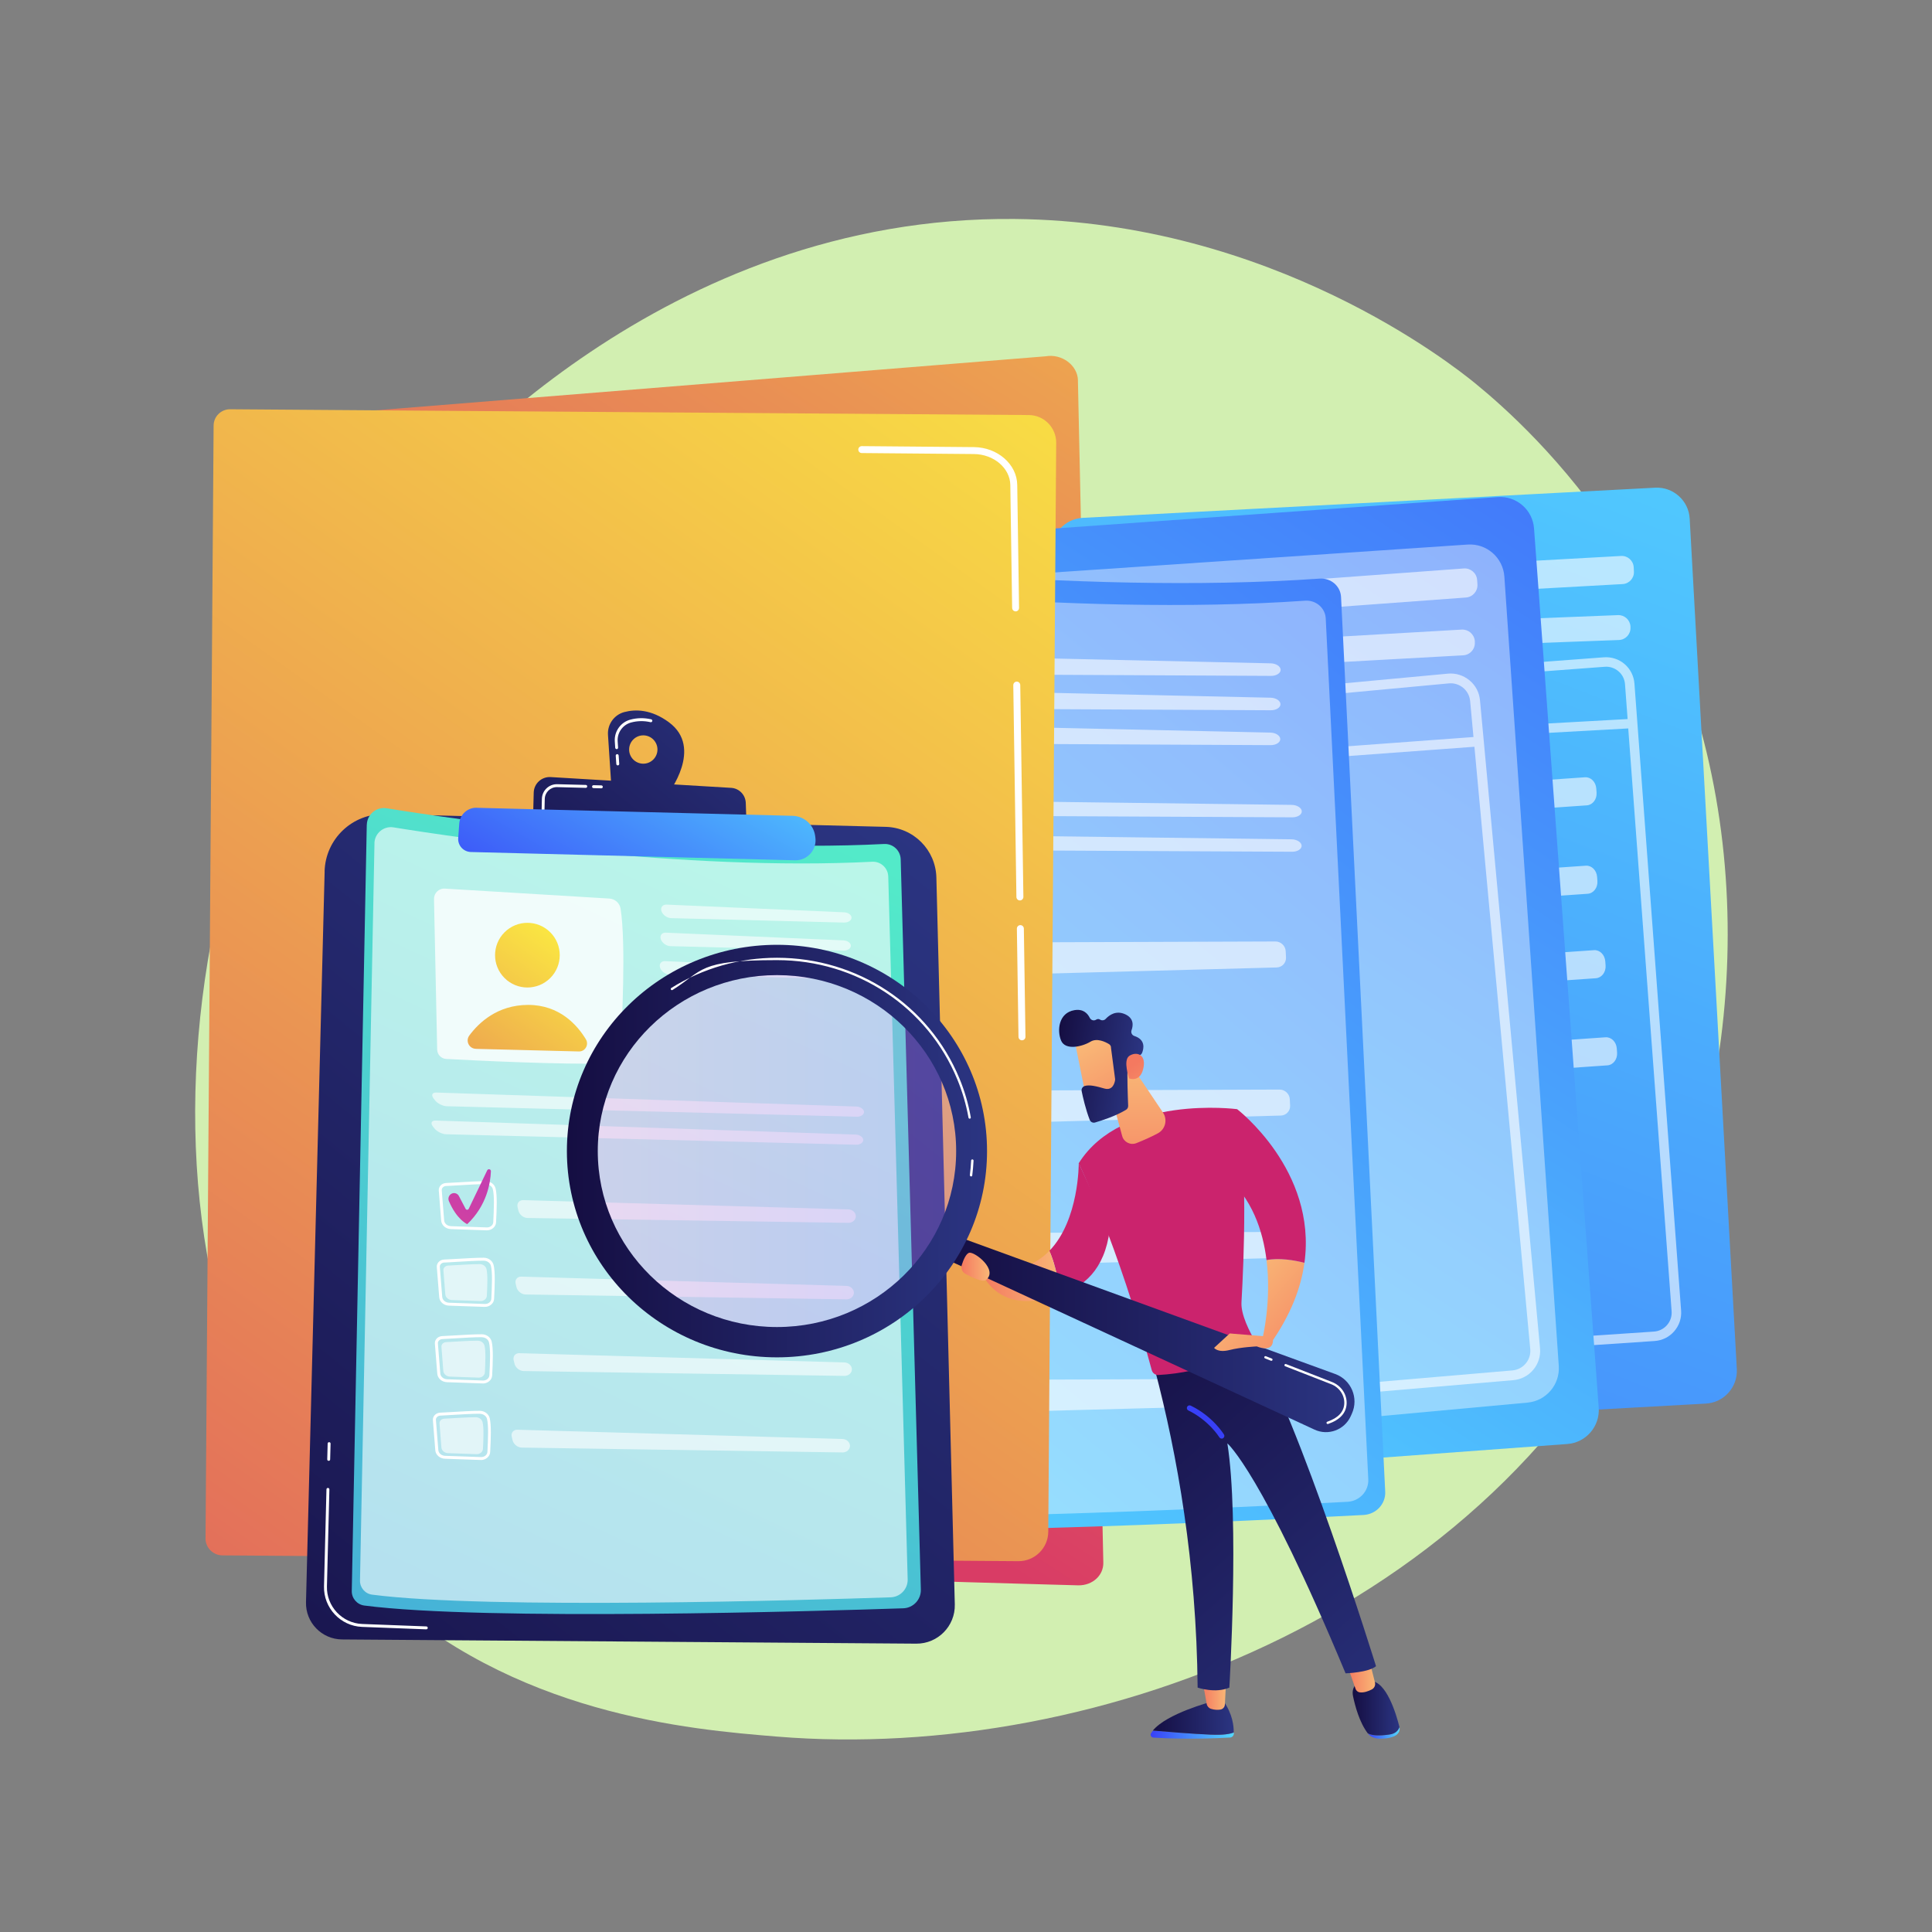
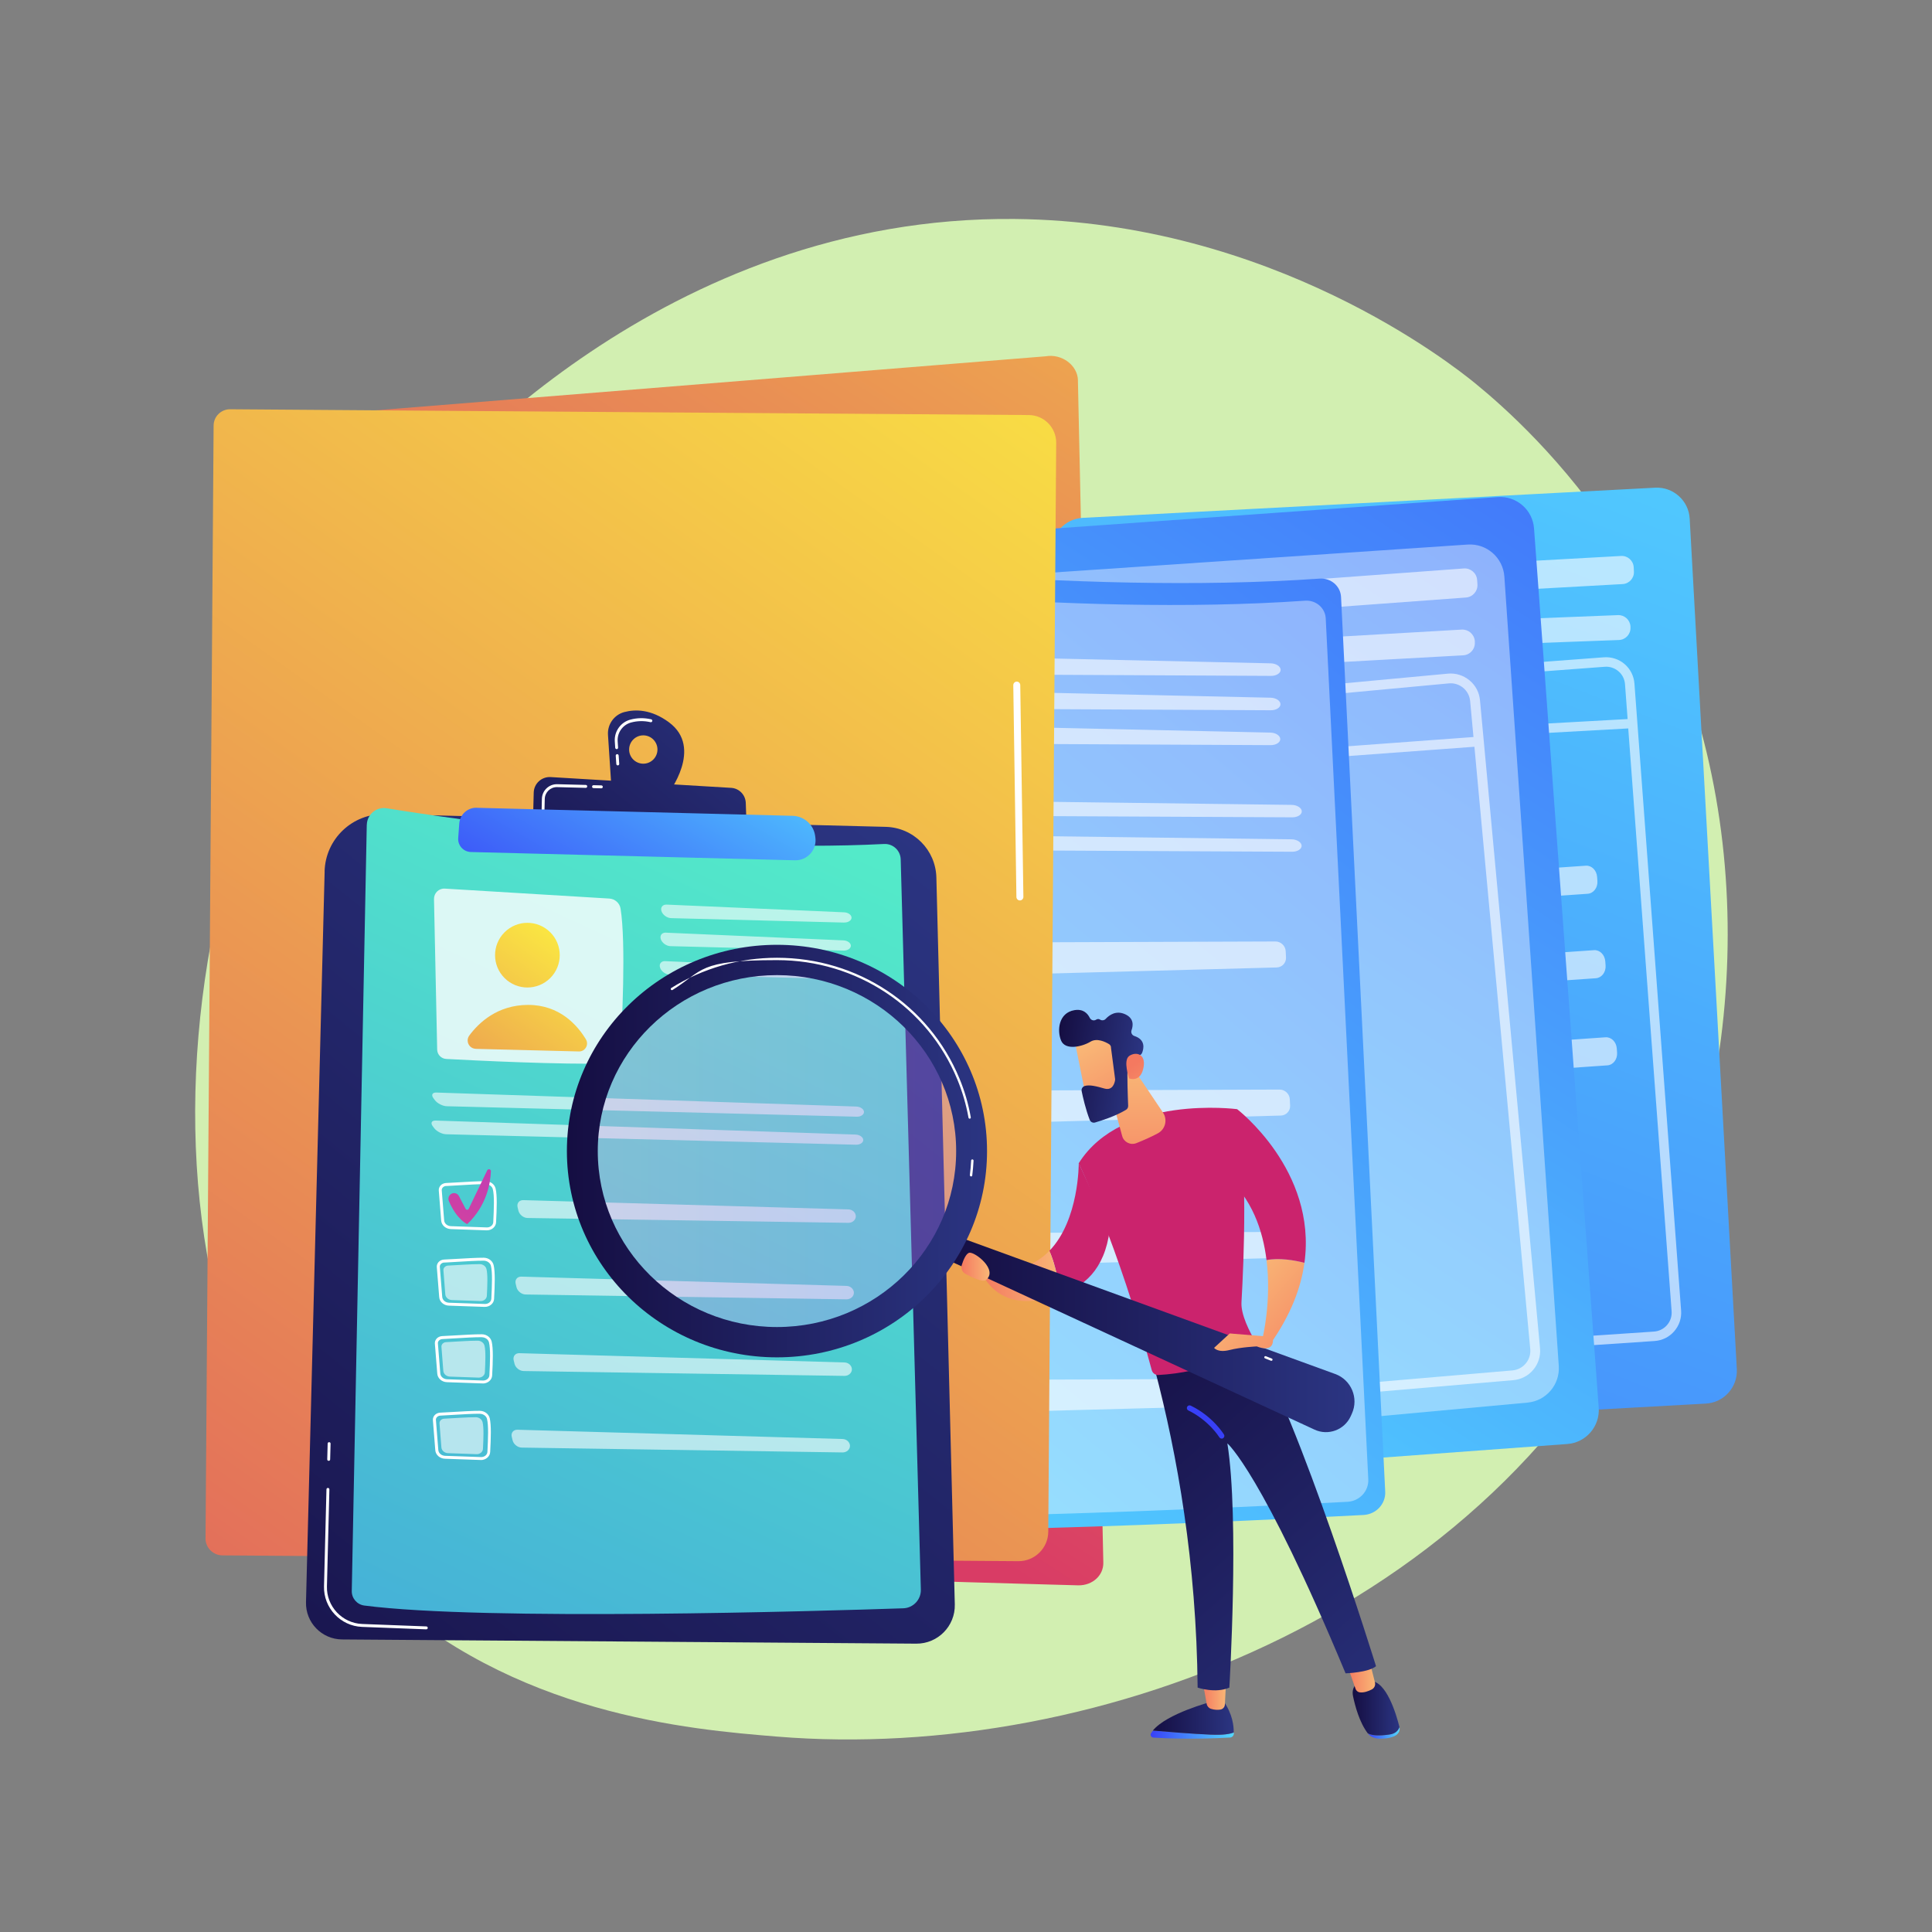
<svg xmlns="http://www.w3.org/2000/svg" xmlns:xlink="http://www.w3.org/1999/xlink" version="1.1" viewBox="0 0 3710 3710">
  <rect x="0" y="0" width="3710" height="3710" fill="#808080" stroke="none" />
  <defs>
    <style>
      .st0, .st1, .st2 {
        opacity: .6;
      }

      .st1, .st3, .st4, .st5, .st2, .st6 {
        fill: #fff;
      }

      .st1, .st6 {
        mix-blend-mode: soft-light;
      }

      .st7 {
        fill: url(#linear-gradient2);
      }

      .st8 {
        fill: url(#linear-gradient36);
      }

      .st9 {
        fill: #d2efb1;
      }

      .st10 {
        fill: url(#linear-gradient34);
      }

      .st11 {
        fill: url(#linear-gradient33);
      }

      .st12 {
        fill: url(#linear-gradient10);
      }

      .st13 {
        fill: url(#linear-gradient21);
      }

      .st14 {
        fill: url(#linear-gradient37);
      }

      .st15 {
        fill: url(#linear-gradient27);
      }

      .st16 {
        fill: url(#linear-gradient35);
      }

      .st17 {
        fill: url(#linear-gradient26);
      }

      .st18 {
        fill: url(#linear-gradient1);
      }

      .st19 {
        fill: url(#linear-gradient9);
      }

      .st20 {
        fill: url(#linear-gradient18);
      }

      .st21 {
        fill: url(#linear-gradient23);
      }

      .st22 {
        fill: url(#linear-gradient8);
      }

      .st23 {
        fill: url(#linear-gradient11);
      }

      .st24 {
        fill: url(#linear-gradient16);
      }

      .st25 {
        fill: url(#linear-gradient24);
      }

      .st4 {
        opacity: .8;
      }

      .st26 {
        fill: url(#linear-gradient30);
      }

      .st27 {
        fill: url(#linear-gradient22);
      }

      .st28 {
        isolation: isolate;
      }

      .st29 {
        fill: url(#linear-gradient29);
      }

      .st30 {
        fill: url(#linear-gradient19);
      }

      .st31 {
        fill: url(#linear-gradient12);
      }

      .st32 {
        fill: url(#linear-gradient28);
      }

      .st33 {
        fill: url(#linear-gradient7);
      }

      .st34 {
        fill: url(#linear-gradient20);
      }

      .st35 {
        fill: url(#linear-gradient4);
      }

      .st36 {
        fill: url(#linear-gradient32);
        opacity: .3;
      }

      .st37 {
        fill: url(#linear-gradient31);
      }

      .st5 {
        opacity: .4;
      }

      .st38 {
        fill: url(#linear-gradient14);
      }

      .st39 {
        fill: url(#linear-gradient5);
      }

      .st40 {
        fill: url(#linear-gradient3);
      }

      .st41 {
        fill: url(#linear-gradient38);
      }

      .st42 {
        fill: url(#linear-gradient25);
      }

      .st43 {
        fill: url(#linear-gradient15);
      }

      .st44 {
        fill: url(#linear-gradient17);
      }

      .st45 {
        fill: url(#linear-gradient6);
      }

      .st6 {
        opacity: .6;
      }

      .st46 {
        fill: url(#linear-gradient13);
      }

      .st47 {
        fill: url(#linear-gradient);
      }
    </style>
    <linearGradient id="linear-gradient" x1="2953.4" y1="-641.8" x2="985.5" y2="2398.2" gradientUnits="userSpaceOnUse">
      <stop offset="0" stop-color="#fdf53f" />
      <stop offset="1" stop-color="#d93c65" />
    </linearGradient>
    <linearGradient id="linear-gradient1" x1="3204.7" y1="302.3" x2="1411.7" y2="5207.9" gradientTransform="translate(51.5 1.4) rotate(1)" gradientUnits="userSpaceOnUse">
      <stop offset="0" stop-color="#53d8ff" />
      <stop offset="1" stop-color="#3840f7" />
    </linearGradient>
    <linearGradient id="linear-gradient2" x1="1736.5" y1="2887" x2="3748.4" y2="-211.7" gradientTransform="matrix(1,0,0,1,0,0)" xlink:href="#linear-gradient1" />
    <linearGradient id="linear-gradient3" x1="1262.2" y1="2837.8" x2="3663.4" y2="-69.9" gradientTransform="matrix(1,0,0,1,0,0)" xlink:href="#linear-gradient1" />
    <linearGradient id="linear-gradient4" x1="-1108.3" y1="6176.7" x2="-1789.4" y2="7339.1" gradientTransform="translate(2812.5 -4968) rotate(-1.6)" gradientUnits="userSpaceOnUse">
      <stop offset="0" stop-color="#a737d5" />
      <stop offset="1" stop-color="#ef497a" />
    </linearGradient>
    <linearGradient id="linear-gradient5" x1="-983.4" y1="6248.4" x2="-1664.4" y2="7410.8" xlink:href="#linear-gradient4" />
    <linearGradient id="linear-gradient6" x1="-890.4" y1="6521.1" x2="-1787.7" y2="7772.3" xlink:href="#linear-gradient4" />
    <linearGradient id="linear-gradient7" x1="-761.8" y1="6377.7" x2="-1442.8" y2="7540" xlink:href="#linear-gradient4" />
    <linearGradient id="linear-gradient8" x1="2359.2" y1="274.6" x2="-338.6" y2="4056.1" xlink:href="#linear-gradient" />
    <linearGradient id="linear-gradient9" x1="1556.8" y1="1435.3" x2="31.9" y2="3438.1" gradientTransform="translate(312.1 146) rotate(1.5)" gradientUnits="userSpaceOnUse">
      <stop offset="0" stop-color="#2b3582" />
      <stop offset="1" stop-color="#150e42" />
    </linearGradient>
    <linearGradient id="linear-gradient10" x1="2450.3" y1="1828.4" x2="1128.7" y2="3098.1" gradientTransform="translate(-1374.5 781) rotate(-21.2)" gradientUnits="userSpaceOnUse">
      <stop offset="0" stop-color="#53eac9" />
      <stop offset="1" stop-color="#45aed8" />
    </linearGradient>
    <linearGradient id="linear-gradient11" x1="817.8" y1="1558.9" x2="349" y2="2256.8" gradientTransform="translate(1711 145.1) rotate(46.5)" xlink:href="#linear-gradient" />
    <linearGradient id="linear-gradient12" x1="897.9" y1="1612.7" x2="429.1" y2="2310.6" gradientTransform="translate(312.1 146) rotate(1.5)" xlink:href="#linear-gradient" />
    <linearGradient id="linear-gradient13" x1="810.7" y1="1847.1" x2="460.4" y2="2444.9" gradientTransform="translate(312.1 146) rotate(1.5)" xlink:href="#linear-gradient4" />
    <linearGradient id="linear-gradient14" x1="1111.1" y1="1072.1" x2="668.7" y2="1654.2" xlink:href="#linear-gradient9" />
    <linearGradient id="linear-gradient15" x1="1159.7" y1="1109" x2="717.2" y2="1691.1" xlink:href="#linear-gradient9" />
    <linearGradient id="linear-gradient16" x1="1103.9" y1="1144.6" x2="798.4" y2="1705.6" gradientTransform="translate(312.1 146) rotate(1.5)" xlink:href="#linear-gradient1" />
    <linearGradient id="linear-gradient17" x1="-2399.3" y1="3331" x2="-2239.5" y2="3331" gradientTransform="translate(-30.1) rotate(-180) scale(1 -1)" xlink:href="#linear-gradient1" />
    <linearGradient id="linear-gradient18" x1="-2399.3" y1="3299.6" x2="-2244" y2="3299.6" gradientTransform="translate(-30.1) rotate(-180) scale(1 -1)" xlink:href="#linear-gradient9" />
    <linearGradient id="linear-gradient19" x1="-2384.5" y1="3255.9" x2="-2339.5" y2="3255.9" gradientTransform="translate(-30.1) rotate(-180) scale(1 -1)" gradientUnits="userSpaceOnUse">
      <stop offset="0" stop-color="#f9b776" />
      <stop offset="1" stop-color="#f47960" />
    </linearGradient>
    <linearGradient id="linear-gradient20" x1="-2717.9" y1="3327.5" x2="-2656.7" y2="3327.5" gradientTransform="translate(-30.1) rotate(-180) scale(1 -1)" xlink:href="#linear-gradient1" />
    <linearGradient id="linear-gradient21" x1="-2717.5" y1="3280.4" x2="-2627.6" y2="3280.4" gradientTransform="translate(-30.1) rotate(-180) scale(1 -1)" xlink:href="#linear-gradient9" />
    <linearGradient id="linear-gradient22" x1="-2670.8" y1="3218.4" x2="-2616.9" y2="3218.4" xlink:href="#linear-gradient19" />
    <linearGradient id="linear-gradient23" x1="-2795.4" y1="3375.7" x2="-2088.6" y2="2576" gradientTransform="translate(-30.1) rotate(-180) scale(1 -1)" xlink:href="#linear-gradient9" />
    <linearGradient id="linear-gradient24" x1="5104.9" y1="9275.9" x2="6079.5" y2="10183.5" gradientTransform="translate(-30.1) rotate(-180) scale(1 -1)" gradientUnits="userSpaceOnUse">
      <stop offset="0" stop-color="#cb236d" />
      <stop offset="1" stop-color="#4c246d" />
    </linearGradient>
    <linearGradient id="linear-gradient25" x1="-2489.4" y1="3019.1" x2="-2463.7" y2="2967.6" gradientTransform="translate(-30.1) rotate(-180) scale(1 -1)" xlink:href="#linear-gradient1" />
    <linearGradient id="linear-gradient26" x1="-2424.2" y1="2434.1" x2="-2615.8" y2="2603.7" xlink:href="#linear-gradient19" />
    <linearGradient id="linear-gradient27" x1="5077" y1="9305.9" x2="6051.6" y2="10213.4" xlink:href="#linear-gradient24" />
    <linearGradient id="linear-gradient28" x1="5210.7" y1="9162.2" x2="6185.3" y2="10069.8" xlink:href="#linear-gradient24" />
    <linearGradient id="linear-gradient29" x1="-2065.2" y1="2450.1" x2="-1914.3" y2="2450.1" xlink:href="#linear-gradient19" />
    <linearGradient id="linear-gradient30" x1="-2211.8" y1="2047" x2="-2213.5" y2="2328.7" xlink:href="#linear-gradient19" />
    <linearGradient id="linear-gradient31" x1="-2631.1" y1="2560.6" x2="-1841.2" y2="2560.6" gradientTransform="translate(-30.1) rotate(-180) scale(1 -1)" xlink:href="#linear-gradient9" />
    <linearGradient id="linear-gradient32" x1="-1884.6" y1="2210.4" x2="-1159.6" y2="2210.4" gradientTransform="translate(-30.1) rotate(-180) scale(1 -1)" gradientUnits="userSpaceOnUse">
      <stop offset="0" stop-color="#b37cff" />
      <stop offset="1" stop-color="#f895e7" />
    </linearGradient>
    <linearGradient id="linear-gradient33" x1="-1925.5" y1="2210.4" x2="-1118.7" y2="2210.4" gradientTransform="translate(-30.1) rotate(-180) scale(1 -1)" xlink:href="#linear-gradient9" />
    <linearGradient id="linear-gradient34" x1="-2458.5" y1="3163.3" x2="-2597.2" y2="3346.7" gradientTransform="translate(108.8 -1481.1) rotate(-171.8) scale(1 -1)" xlink:href="#linear-gradient19" />
    <linearGradient id="linear-gradient35" x1="-2564.4" y1="3207.5" x2="-2398.8" y2="3207.5" gradientTransform="translate(108.8 -1481.1) rotate(-171.8) scale(1 -1)" xlink:href="#linear-gradient9" />
    <linearGradient id="linear-gradient36" x1="-2661.6" y1="3308.6" x2="-2550.4" y2="3194.5" gradientTransform="translate(108.8 -1481.1) rotate(-171.8) scale(1 -1)" xlink:href="#linear-gradient19" />
    <linearGradient id="linear-gradient37" x1="-2348.6" y1="2519.5" x2="-2540.1" y2="2689.1" xlink:href="#linear-gradient19" />
    <linearGradient id="linear-gradient38" x1="-1930.4" y1="2432.4" x2="-1876.3" y2="2432.4" xlink:href="#linear-gradient19" />
  </defs>
  <g class="st28">
    <g id="Livello_1">
      <g>
        <path class="st9" d="M3194.3,2400.1c-298.1,689.1-1085.1,985.1-1701.7,934.7-168.4-13.8-507.1-41.5-771.6-288.9-507.9-475-429.7-1467.9,56.5-2052.5,62.6-75.3,496-579.7,1171.5-572.9,494.5,4.9,841.6,281.2,883.8,315.6,53.3,43.5,170.9,146.8,276.9,310.7,249,385.1,270.9,922.7,84.6,1353.3Z" />
        <path class="st47" d="M2070,730.5c-.6-29.1-30.9-51.7-62-46.3l-1479.1,119.3c-48.7,3.9-83.6,41.7-79.8,86.4,33.1,391.7,248.2,2093,248.2,2093,1.2,25.1,1373.6,61.4,1373.6,61.4,27.1.3,48.4-19.1,47.8-43.8l-48.8-2270Z" />
        <g>
          <path class="st18" d="M2119,2696.6c2.1,34.6,31.8,61,66.4,59.1l1090.3-60.4c34.8-1.9,61.4-31.7,59.5-66.4l-90.5-1632.9c-1.9-34.7-31.6-61.3-66.3-59.5l-1099.1,57.9c-35,1.8-61.7,31.8-59.6,66.8l99.3,1635.4Z" />
          <path class="st1" d="M2211,1117.6c-12.7.7-22.4,11.5-21.7,24.2l.4,8.1c.7,12.7,11.5,22.4,24.2,21.7l902-50c12.7-.7,22.4-11.5,21.7-24.2l-.4-8.1c-.7-12.7-11.5-22.4-24.2-21.7l-902,50Z" />
-           <path class="st1" d="M2251.7,1547.5c-11.1.8-19.4,11.7-18.6,24.3l.6,8.1c.9,12.7,10.6,22.3,21.7,21.5l791.9-54.9c11.1-.8,19.4-11.7,18.6-24.3l-.6-8.1c-.9-12.7-10.6-22.3-21.7-21.5l-791.9,54.9Z" />
          <path class="st1" d="M2253.3,1717.3c-11.1.8-19.4,11.7-18.6,24.3l.6,8.1c.9,12.7,10.6,22.3,21.7,21.5l791.9-54.9c11.1-.8,19.4-11.7,18.6-24.3l-.6-8.1c-.9-12.7-10.6-22.3-21.7-21.5l-791.9,54.9Z" />
          <path class="st1" d="M2269,1879.5c-11.1.8-19.4,11.7-18.6,24.3l.6,8.1c.9,12.7,10.6,22.3,21.7,21.5l791.9-54.9c11.1-.8,19.4-11.7,18.6-24.3l-.6-8.1c-.9-12.7-10.6-22.3-21.7-21.5l-791.9,54.9Z" />
          <path class="st1" d="M2291.1,2046.8c-11.1.8-19.4,11.7-18.6,24.3l.6,8.1c.9,12.7,10.6,22.3,21.7,21.5l791.9-54.9c11.1-.8,19.4-11.7,18.6-24.3l-.6-8.1c-.9-12.7-10.6-22.3-21.7-21.5l-791.9,54.9Z" />
          <path class="st1" d="M2295.6,1237.8h0c1.3,12,11.7,20.9,23.7,20.5l789.6-29.3c12.8-.5,22.8-11.4,22.1-24.2v-1.9c-.8-12.5-11.4-22.2-24-21.7l-789.5,31.2c-13.3.5-23.4,12.2-21.9,25.5Z" />
          <path class="st6" d="M2288.9,2635c.2,0,.4,0,.7,0l887.9-59.9c14.6-1,27.9-7.6,37.5-18.7,9.6-11.1,14.3-25.2,13.2-39.8l-89.6-1204c-1.1-14.5-7.8-27.8-18.8-37.3-11-9.5-25.3-14.1-39.7-13.1l-886,66.4c-29.9,2.2-52.5,28.4-50.3,58.4h0s87.7,1197.5,87.7,1197.5c2.2,29.6,27.8,52.1,57.4,50.5ZM2161.9,1385.7c-1.5-20,13.6-37.4,33.6-38.9l886-66.4c9.6-.8,19.1,2.4,26.5,8.7,7.4,6.3,11.8,15.2,12.5,24.9l5,66.8-958.4,53.1c-.5,0-1.1.1-1.6.2l-3.5-48.4ZM2249.6,2583.2l-82.9-1131.3c.4,0,.8,0,1.3,0l958.7-53.1,83.3,1119.2c.7,9.7-2.4,19.2-8.8,26.5-6.4,7.4-15.3,11.8-25,12.5l-887.9,59.9c-.1,0-.3,0-.4,0-19.7,1.1-36.8-13.9-38.3-33.7Z" />
        </g>
        <g>
          <path class="st7" d="M1812.8,2795.9c2.8,35.8,34,62.6,69.8,59.9l1127.1-82.9c35.9-2.6,62.9-33.9,60.3-69.9l-124.2-1688.2c-2.6-35.9-33.8-62.8-69.7-60.3l-1136.4,80.6c-36.2,2.6-63.3,34.1-60.4,70.2l133.5,1690.6Z" />
          <path class="st5" d="M1748.5,1185.5c-3.2-36.9,24.5-69.4,61.5-71.8l1008.3-68c36.4-2.5,68,25.1,70.5,61.5l104.5,1515.7c2.5,35.9-24.2,67.2-60,70.5l-977.9,89.9c-36.5,3.4-68.8-23.6-72-60.2l-134.8-1537.7Z" />
          <path class="st1" d="M1878.5,1160.2c-13.1,1-22.9,12.4-22,25.5l.6,8.3c1,13.1,12.4,22.9,25.5,22l932.5-68.6c13.1-1,22.9-12.4,22-25.5l-.6-8.3c-1-13.1-12.4-22.9-25.5-22l-932.5,68.6Z" />
          <path class="st1" d="M1968.2,1282.9h0c1.6,12.4,12.5,21.4,24.9,20.7l816.6-45.2c13.3-.7,23.4-12.2,22.4-25.5v-1.9c-1.1-13-12.3-22.7-25.2-22l-816.5,47.1c-13.8.8-24,13.1-22.2,26.8Z" />
          <path class="st6" d="M1987.5,2728.9c.2,0,.5,0,.7,0l917.7-78.6c15.1-1.3,28.8-8.4,38.5-20,9.7-11.6,14.3-26.3,12.9-41.4l-115.3-1244.3c-1.4-15-8.5-28.6-20.2-38.2-11.6-9.6-26.4-14.2-41.3-12.8l-915.6,85.3c-30.9,2.9-53.8,30.4-51,61.3h0s113.2,1237.6,113.2,1237.6c2.8,30.6,29.8,53.4,60.3,51.1ZM1832.6,1438.5c-1.9-20.6,13.4-39,34-40.9l915.6-85.3c9.9-1,19.8,2.1,27.5,8.5,7.7,6.4,12.5,15.5,13.4,25.5l6.4,69-990.8,72.9c-.6,0-1.1.1-1.6.3l-4.6-50ZM1945.8,2676.1l-107-1169.2c.4,0,.9,0,1.3,0l991.2-72.9,107.2,1156.6c.9,10.1-2.1,19.9-8.6,27.6-6.5,7.8-15.6,12.5-25.7,13.4l-917.7,78.6c-.2,0-.3,0-.5,0-20.4,1.5-38.4-13.7-40.3-34.1Z" />
        </g>
        <g>
          <path class="st40" d="M1329.8,1050.9c165.3,22.7,733.9,93,1204.4,60.2,21.5-1.5,40,14.4,41,35.3l84.8,1717.9c1.2,23.6-17.4,43.6-41.6,44.9-197.9,10.4-1012.8,50.5-1303.2,19.4-17.7-1.9-31-16.5-31-33.8l-1.5-1804c0-24.5,22.2-43.4,47.1-39.9Z" />
          <path class="st5" d="M1347.3,1095.6c159.1,21.8,706.2,89.5,1159,57.9,20.7-1.4,38.5,13.9,39.5,34l81.7,1653.2c1.1,22.7-16.8,42-40,43.2-190.4,10-974.7,48.6-1254.1,18.7-17-1.8-29.9-15.8-29.9-32.5l-1.5-1736.1c0-23.6,21.4-41.7,45.4-38.4Z" />
          <g class="st0">
            <path class="st3" d="M2440.8,1297.9c10.3,0,18.6-5.3,18.4-11.8-.2-6.5-8.7-12.1-19-12.3l-427.8-9.5c-10.3-.2-16.2,6.8-13,15.5,3.1,8.8,14.1,16,24.4,16l417,2.1Z" />
          </g>
          <g class="st0">
            <path class="st3" d="M2012.1,1330.3c-10.3-.2-16.2,6.8-13,15.5,3.1,8.8,14.1,16,24.4,16l417,2.1c10.3,0,18.6-5.3,18.4-11.8-.2-6.5-8.7-12.1-19-12.3l-427.8-9.5Z" />
          </g>
          <g class="st0">
            <path class="st3" d="M2011.7,1397.3c-10.3-.2-16.2,6.8-13,15.5,3.1,8.8,14.1,16,24.4,16l417,2.1c10.3,0,18.6-5.3,18.4-11.8-.2-6.5-8.7-12.1-19-12.3l-427.8-9.5Z" />
          </g>
          <g class="st0">
            <path class="st3" d="M2481.8,1569.5c10.3,0,18.4-5.3,18-11.8-.4-6.5-9.2-12-19.5-12.1l-1014.5-12.8c-10.3-.1-13.4,6.3-6.9,14.3l2.3,2.9c6.5,8,20.2,14.6,30.5,14.6l990.1,4.9Z" />
          </g>
          <g class="st0">
            <path class="st3" d="M1465.5,1598.9c-10.3-.1-13.4,6.3-6.9,14.3l2.3,2.9c6.5,8,20.2,14.6,30.5,14.6l990.1,4.9c10.3,0,18.4-5.3,18-11.8-.4-6.5-9.2-12-19.5-12.1l-1014.5-12.8Z" />
          </g>
          <path class="st3" d="M1636.7,1929c-.1,0-.2,0-.4,0l-136.3,2.4c-19.6.3-36.2-12.4-38.6-29.6l-15.1-111c-.9-6.6,1-13.2,5.4-18.6,4.9-6,12.5-9.9,20.8-10.7h0c11.5-1.1,27.3-2.8,44.7-4.7,37.8-4.2,80.7-8.9,106-9.8.2,0,.4,0,.6,0,18.1-.5,33.9,9.8,38.7,25.2,7.8,25.4,8.6,73.8,8.7,125.4,0,16.9-15.4,31-34.4,31.5ZM1473.6,1772.3c-5.3.5-10.1,2.9-13.2,6.6-2.5,3.1-3.6,6.8-3.1,10.4l15.1,111c1.6,11.8,13.4,20.5,27.3,20.2l136.3-2.4c0,0,.2,0,.3,0,13-.3,23.6-9.6,23.6-20.6,0-50.8-.8-98.3-8.2-122.3-3.3-10.6-15.4-18.3-28.1-17.5-24.8,1-69.4,5.9-105.2,9.8-17.5,1.9-33.3,3.7-44.8,4.7h0Z" />
          <path class="st2" d="M1488.6,1783.1c28.6-2.7,90.6-10.5,120.1-11.6,12.5-.5,23.7,6.6,26.9,17.1,6.3,20.4,6.7,61.2,6.7,99,0,11.3-10.4,20.6-23.4,20.8l-108.9,1.9c-13.4.2-24.8-8.4-26.3-19.9l-12.1-88.7c-1.2-9.2,6.4-17.5,17-18.5Z" />
          <g class="st0">
            <path class="st3" d="M1760.7,1810.3c-10.3,0-16.3,8.1-13.3,18l9,30c3,9.9,13.8,17.7,24.1,17.4l671.2-17.9c10.3-.3,18.3-8.9,17.8-19.2l-.6-12.1c-.5-10.3-9.4-18.7-19.7-18.6l-688.5,2.4Z" />
          </g>
          <path class="st35" d="M1494.9,1800.4h0c10-6,23.1-2.9,29.1,6.9l28.2,46.2c2.8,4.6,9.9,4.1,12-.8l62.6-146.3c3.1-7.3,14.2-5.2,14.3,2.8.6,44.2-9.1,128.6-79.7,200.8,0,0-40.4-14.1-74.5-82-4.9-9.8-1.5-21.7,8.1-27.5Z" />
          <path class="st3" d="M1644.7,2213.4c-.1,0-.3,0-.4,0l-136.3,2.4c-19.6.3-36.2-12.4-38.6-29.6l-15.1-111c-.9-6.6,1-13.2,5.4-18.6,4.9-6,12.5-9.9,20.8-10.7h0c11.5-1.1,27.3-2.8,44.7-4.7,37.8-4.2,80.7-8.9,106-9.8.2,0,.4,0,.6,0,18.1-.5,33.9,9.8,38.7,25.2,7.8,25.4,8.6,73.8,8.7,125.4,0,16.9-15.4,31-34.4,31.5ZM1481.6,2056.7c-5.3.5-10.1,2.9-13.2,6.6-2.5,3.1-3.6,6.8-3.1,10.4l15.1,111c1.6,11.8,13.4,20.4,27.3,20.2l136.3-2.4c0,0,.2,0,.3,0,13-.3,23.6-9.6,23.6-20.6,0-50.8-.8-98.3-8.2-122.3-3.3-10.6-15.4-18.1-28.1-17.5-24.8,1-69.4,5.9-105.2,9.8-17.5,1.9-33.3,3.7-44.8,4.7h0Z" />
          <path class="st2" d="M1496.6,2067.4c28.6-2.7,90.6-10.5,120.1-11.6,12.5-.5,23.7,6.6,26.9,17.1,6.3,20.4,6.7,61.2,6.7,99,0,11.3-10.4,20.6-23.4,20.8l-108.9,1.9c-13.4.2-24.8-8.4-26.3-19.9l-12.1-88.7c-1.2-9.2,6.4-17.5,17-18.5Z" />
          <g class="st0">
            <path class="st3" d="M1768.6,2094.7c-10.3,0-16.3,8.1-13.3,18l9,30c3,9.9,13.8,17.7,24.1,17.4l671.2-17.9c10.3-.3,18.3-8.9,17.8-19.2l-.6-12.1c-.5-10.3-9.4-18.7-19.7-18.6l-688.5,2.4Z" />
          </g>
          <path class="st39" d="M1502.9,2084.7h0c10-6,23.1-2.9,29.1,6.9l28.2,46.2c2.8,4.6,9.9,4.1,12-.8l62.6-146.3c3.1-7.3,14.2-5.2,14.3,2.8.6,44.2-9.1,128.6-79.7,200.8,0,0-40.4-14.1-74.5-82-4.9-9.8-1.5-21.7,8.1-27.5Z" />
          <path class="st3" d="M1639.6,2486.8c-.1,0-.2,0-.4,0l-136.3,2.3c-19.6.3-36.2-12.4-38.6-29.6l-15.1-111c-.9-6.6,1-13.2,5.4-18.6,4.9-6,12.5-9.9,20.8-10.7h0c11.5-1.1,27.2-2.8,44.6-4.7,36-4,80.8-8.9,106-9.8,17.9-.6,34.4,9.6,39.2,25.2,7.8,25.4,8.6,73.8,8.7,125.4,0,16.9-15.4,31-34.4,31.5ZM1476.5,2330c-5.3.5-10.1,2.9-13.2,6.7-2.5,3.1-3.6,6.8-3.1,10.4l15.1,111c1.6,11.8,13.4,20.5,27.3,20.2l136.3-2.3c12.8-.6,23.8-9.5,23.8-20.6,0-50.8-.8-98.3-8.2-122.3-3.3-10.6-15.3-18-28.1-17.5-24.9,1-69.4,5.9-105.2,9.8-17.4,1.9-33.3,3.7-44.8,4.7h0Z" />
          <path class="st2" d="M1491.5,2340.8c28.6-2.7,90.6-10.5,120.1-11.6,12.5-.5,23.7,6.6,26.9,17.1,6.3,20.4,6.7,61.2,6.7,99,0,11.3-10.4,20.6-23.4,20.8l-108.9,1.9c-13.4.2-24.8-8.4-26.3-19.9l-12.1-88.7c-1.2-9.2,6.4-17.5,17-18.5Z" />
          <g class="st0">
            <path class="st3" d="M1763.5,2368.1c-10.3,0-16.3,8.1-13.3,18l9,30c3,9.9,13.8,17.7,24.1,17.4l671.2-17.9c10.3-.3,18.3-8.9,17.8-19.2l-.6-12.1c-.5-10.3-9.4-18.7-19.7-18.6l-688.5,2.4Z" />
          </g>
          <path class="st45" d="M1497.8,2358.1h0c10-6,23.1-2.9,29.1,6.9l28.2,46.2c2.8,4.6,9.9,4.1,12-.8l62.6-146.3c3.1-7.3,14.2-5.2,14.3,2.8.6,44.2-9.1,128.6-79.7,200.8,0,0-40.4-14.1-74.5-82-4.9-9.8-1.5-21.7,8.1-27.5Z" />
          <path class="st3" d="M1632,2768.8c-.1,0-.2,0-.4,0l-136.3,2.4c-19.6.3-36.2-12.4-38.6-29.6l-15.1-111c-.9-6.6,1-13.2,5.4-18.6,4.9-6,12.5-9.9,20.8-10.7h0c11.5-1.1,27.3-2.8,44.7-4.7,37.8-4.2,80.7-8.9,106-9.8,18.5-.3,34.4,9.7,39.2,25.2,7.8,25.4,8.6,73.8,8.7,125.4,0,16.9-15.4,31-34.4,31.5ZM1468.9,2612.1c-5.3.5-10.1,2.9-13.2,6.6-2.5,3.1-3.6,6.8-3.1,10.4l15.1,111c1.6,11.8,13.4,20.4,27.3,20.2l136.3-2.4c0,0,.2,0,.3,0,13-.3,23.6-9.6,23.5-20.6,0-50.8-.8-98.3-8.2-122.3-3.3-10.6-15.3-17.9-28.1-17.5-24.8,1-69.4,5.9-105.2,9.8-17.5,1.9-33.3,3.7-44.8,4.7h0Z" />
          <path class="st2" d="M1483.9,2622.8c28.6-2.7,90.6-10.5,120.1-11.6,12.5-.5,23.7,6.6,26.9,17.1,6.3,20.4,6.7,61.2,6.7,99,0,11.3-10.4,20.6-23.4,20.8l-108.9,1.9c-13.4.2-24.8-8.4-26.3-19.9l-12.1-88.7c-1.2-9.2,6.4-17.5,17-18.5Z" />
          <g class="st0">
            <path class="st3" d="M1756,2650.1c-10.3,0-16.3,8.1-13.3,18l9,30c3,9.9,13.8,17.7,24.1,17.4l671.2-17.9c10.3-.3,18.3-8.9,17.8-19.2l-.6-12.1c-.5-10.3-9.4-18.7-19.7-18.6l-688.5,2.4Z" />
          </g>
          <path class="st33" d="M1490.2,2640.1h0c10-6,23.1-2.9,29.1,6.9l28.2,46.2c2.8,4.6,9.9,4.1,12-.8l62.6-146.3c3.1-7.3,14.2-5.2,14.3,2.8.6,44.2-9.1,128.6-79.7,200.8,0,0-40.4-14.1-74.5-82-4.9-9.8-1.5-21.7,8.1-27.5Z" />
        </g>
        <g>
          <path class="st22" d="M394.7,2953.8l15.5-2136.6c.1-17.4,14.4-31.5,31.8-31.3l1533.6,11.1c29.3.2,52.8,24.1,52.6,53.4l-15.2,2090.8c-.2,31.6-26,57-57.6,56.7l-1528.2-11.1c-18.1-.1-32.7-14.9-32.6-33Z" />
-           <path class="st3" d="M1962.5,1997.7c-3.6,0-6.6-2.9-6.7-6.6l-3.1-207.8c0-3.7,2.9-6.7,6.6-6.8h.1c3.6,0,6.6,2.9,6.7,6.6l3.1,207.8c0,3.7-2.9,6.7-6.6,6.8h-.1Z" />
          <path class="st3" d="M1958.5,1729.1c-3.6,0-6.6-2.9-6.7-6.6l-6-406.8c0-3.7,2.9-6.7,6.6-6.8h.1c3.6,0,6.6,2.9,6.7,6.6l6,406.8c0,3.7-2.9,6.7-6.6,6.8h-.1Z" />
-           <path class="st3" d="M1950.3,1174c-3.6,0-6.6-2.9-6.7-6.6l-3.5-236.1c-.5-32.4-31.8-59.1-69.9-59.4l-215.4-1.9c-3.7,0-6.6-3-6.6-6.7,0-3.7,3.1-6.6,6.7-6.6l215.4,1.9c45.3.4,82.6,33,83.1,72.6l3.5,236.1c0,3.7-2.9,6.7-6.6,6.8h-.1Z" />
        </g>
        <g>
          <path class="st19" d="M623.3,1673.5c1.6-62.5,53.5-111.8,116-110.2l961.7,24.5c53.1,1.4,95.7,44,97.1,97.1l35.4,1396c1.1,41.5-32.5,75.7-74,75.4l-1102.7-8.1c-39-.3-70.2-32.5-69.2-71.5l35.8-1403.2Z" />
          <path class="st3" d="M818.5,3128.8s0,0,0,0l-123.3-4.7c-41.3-1.6-74.1-36.5-73-77.9l4.7-186.2c0-1.6,1.3-2.8,2.9-2.7h0c1.6,0,2.8,1.3,2.7,2.9l-4.7,186.2c-1,38.3,29.4,70.6,67.6,72.1l123.3,4.7c1.6,0,2.8,1.4,2.7,2.9,0,1.5-1.3,2.7-2.9,2.7Z" />
          <path class="st3" d="M631.1,2805.2c-1.6,0-2.8-1.3-2.7-2.9l.8-30.2c0-1.6,1.3-2.8,2.9-2.7h0c1.6,0,2.8,1.3,2.7,2.9l-.8,30.2c0,1.6-1.3,2.8-2.9,2.7,0,0,0,0,0,0Z" />
          <g>
            <path class="st12" d="M704.4,1583.9c.4-20,18.4-35,38.1-31.8,130.9,21.2,581,87.7,955.1,68.6,17.1-.9,31.5,12.4,32,29.5l38.7,1402.3c.5,19.2-14.6,35.3-33.8,35.9-157.3,5.3-804.9,24.7-1034.9-5.3-14-1.8-24.4-13.9-24.1-28l28.8-1471.2Z" />
-             <path class="st2" d="M719,1619.4c.4-19.2,17.7-33.7,36.7-30.6,125.9,20.4,559.2,84.4,919.2,66,16.4-.8,30.3,11.9,30.8,28.4l37.3,1349.5c.5,18.5-14,33.9-32.5,34.6-151.3,5.1-774.6,23.8-996-5.1-13.5-1.8-23.4-13.4-23.2-27l27.8-1415.8Z" />
            <path class="st4" d="M833.4,1726.2l6.1,289.3c.2,9.6,7.8,17.5,17.4,18,53.5,2.9,220.1,11.2,314.4,8.7,10.7-.3,19.3-8.7,19.9-19.3,3.2-54.1,11.1-211.8.5-278-1.7-10.7-10.7-18.7-21.5-19.4l-316-19.1c-11.4-.7-21,8.5-20.7,19.9Z" />
            <circle class="st23" cx="1012.7" cy="1834.2" r="62.1" transform="translate(-1000.3 1253.3) rotate(-45)" />
            <path class="st31" d="M913.7,2014.1l197.9,5c12.1.3,19.7-12.9,13.5-23.3-16.1-26.7-50.3-66.3-111.3-66.1-58.7.2-94.4,34.2-112.6,58.8-7.7,10.4-.5,25.2,12.5,25.5Z" />
            <g class="st0">
              <path class="st3" d="M1621,1771.5c7.8.2,14.2-4,14.2-9.3,0-5.3-6.4-10-14.3-10.3l-340.7-14.8c-7.8-.3-12.3,5.3-10,12.5,2.3,7.2,10.7,13.3,18.5,13.5l332.3,8.5Z" />
            </g>
            <g class="st0">
              <path class="st3" d="M1278.9,1790.9c-7.8-.3-12.3,5.3-10,12.5,2.3,7.2,10.7,13.3,18.5,13.5l332.3,8.5c7.8.2,14.2-4,14.2-9.3s-6.4-10-14.3-10.3l-340.7-14.8Z" />
            </g>
            <g class="st0">
              <path class="st3" d="M1277.5,1845.6c-7.8-.3-12.3,5.3-10,12.5,2.3,7.2,10.7,13.3,18.5,13.5l332.3,8.5c7.8.2,14.2-4,14.2-9.3,0-5.3-6.4-10-14.3-10.3l-340.7-14.8Z" />
            </g>
            <g class="st0">
              <path class="st3" d="M1645.2,2144.4c7.8.2,14.1-4,13.9-9.3-.2-5.3-6.8-9.9-14.7-10.2l-806.4-26.9c-7.8-.3-10.4,4.6-5.7,10.9l2.8,3.7c4.7,6.3,15,11.5,22.9,11.7l787.1,20.1Z" />
            </g>
            <g class="st0">
              <path class="st3" d="M836.7,2151.8c-7.8-.3-10.4,4.6-5.7,10.9l2.8,3.7c4.7,6.3,15,11.5,22.9,11.7l787.1,20.1c7.8.2,14.1-4,13.9-9.3-.2-5.3-6.8-9.9-14.7-10.2l-806.4-26.9Z" />
            </g>
            <g>
              <path class="st3" d="M934.6,2362.6c0,0-.1,0-.2,0l-68.6-2.4c-9.9-.3-17.9-7.4-18.6-16.3l-4.6-57.7c-.3-3.4.9-6.8,3.2-9.5,2.6-3,6.6-4.8,10.8-5h0c5.8-.2,13.9-.7,22.6-1.2,19.1-1.1,40.8-2.4,53.5-2.3,9.2.1,17,5.9,19,14.1,3.2,13.3,2.3,38.3.9,65-.4,8.7-8.6,15.6-18.2,15.3ZM856.9,2277.4c-2.7.1-5.2,1.2-6.8,3.1-1.3,1.5-2,3.4-1.8,5.3l4.6,57.7c.5,6.1,6.1,10.9,13.2,11.1l68.6,2.4s0,0,.1,0c6.6.2,12.1-4.3,12.4-10,1.3-26.2,2.3-50.8-.8-63.3-1.3-5.5-7-9.6-13.4-9.8,0,0-.1,0-.2,0-12.5-.2-35,1.2-53.1,2.3-8.7.5-16.8,1-22.7,1.3h0Z" />
              <g class="st0">
                <path class="st3" d="M1004.9,2304.6c-7.8-.2-12.8,5.8-11,13.5l1.6,6.7c1.8,7.6,9.7,14,17.5,14.1l616.1,9.3c7.8.1,14.3-5.5,14.3-12.6s-6.4-13-14.2-13.2l-624.4-17.8Z" />
              </g>
              <path class="st46" d="M866.8,2292.4h0c5.2-2.9,11.7-.9,14.4,4.3l12.9,24.6c1.3,2.5,4.8,2.4,6-.1l35.5-73.8c1.8-3.7,7.3-2.3,7.1,1.8-.9,22.8-8.1,66.1-45.5,101.5,0,0-19.9-8.3-35.2-44.3-2.2-5.2-.1-11.2,4.8-14Z" />
              <path class="st3" d="M930.8,2509.6c0,0-.1,0-.2,0l-68.6-2.4c-9.9-.3-17.9-7.4-18.6-16.3l-4.6-57.7c-.3-3.4.9-6.8,3.2-9.5,2.6-3,6.6-4.8,10.8-5h0c5.8-.2,13.9-.7,22.6-1.2,19.1-1.1,40.8-2.4,53.5-2.3,9.2.1,17,5.9,19,14.1,3.2,13.3,2.3,38.3.9,65-.4,8.7-8.6,15.6-18.2,15.3ZM853.2,2424.4c-2.7.1-5.1,1.2-6.8,3.1-1.3,1.5-2,3.4-1.8,5.3l4.6,57.7c.5,6.1,6.1,10.9,13.2,11.1l68.6,2.4s0,0,.1,0c6.6.2,12.1-4.3,12.4-10,1.3-26.2,2.3-50.8-.8-63.3-1.3-5.5-7-9.6-13.4-9.8,0,0-.1,0-.2,0-12.5-.2-35,1.2-53.1,2.3-8.7.5-16.8,1-22.7,1.3h0Z" />
              <path class="st2" d="M860.4,2430.3c14.4-.6,45.8-3,60.7-2.8,6.3,0,11.7,4,13.1,9.5,2.6,10.7,1.7,31.8.7,51.3-.3,5.8-5.8,10.4-12.3,10.1l-54.8-1.9c-6.7-.2-12.2-5-12.7-11l-3.6-46.1c-.4-4.8,3.7-8.9,9-9.1Z" />
              <g class="st0">
                <path class="st3" d="M1001.2,2451.5c-7.8-.2-12.8,5.8-11,13.5l1.6,6.7c1.8,7.6,9.7,14,17.5,14.1l616.1,9.3c7.8.1,14.3-5.5,14.3-12.6,0-7-6.4-13-14.2-13.2l-624.4-17.8Z" />
              </g>
              <path class="st3" d="M927.1,2656.6c0,0-.1,0-.2,0l-68.6-2.4c-9.9-.3-17.9-7.4-18.6-16.3l-4.6-57.7c-.3-3.4.9-6.8,3.2-9.5,2.6-3,6.6-4.8,10.8-5h0c5.8-.2,13.9-.7,22.5-1.2,18.2-1.1,40.8-2.4,53.6-2.3,9.2,0,17,5.9,19,14.1,3.2,13.3,2.3,38.3.9,65-.4,8.7-8.6,15.6-18.2,15.4ZM925.4,2567.8c0,0-.1,0-.2,0-12.5-.2-35,1.2-53.1,2.3-8.6.5-16.8,1-22.6,1.3h0c-2.7.1-5.1,1.2-6.8,3.1-1.3,1.5-2,3.4-1.8,5.3l4.6,57.7c.5,6.1,6.1,10.9,13.2,11.1l68.6,2.4s0,0,.1,0c6.6.2,12.1-4.3,12.4-10,1.3-26.2,2.3-50.8-.8-63.3-1.3-5.5-7-9.6-13.4-9.8Z" />
              <path class="st2" d="M856.6,2577.3c14.4-.6,45.8-3,60.7-2.8,6.3,0,11.7,4,13.1,9.5,2.6,10.7,1.7,31.8.7,51.3-.3,5.8-5.8,10.4-12.3,10.1l-54.8-1.9c-6.7-.2-12.2-5-12.7-11l-3.6-46.1c-.4-4.8,3.7-8.9,9-9.1Z" />
              <g class="st0">
                <path class="st3" d="M997.4,2598.5c-7.8-.2-12.8,5.8-11,13.5l1.6,6.7c1.8,7.6,9.7,14,17.5,14.1l616.1,9.3c7.8.1,14.3-5.5,14.3-12.6,0-7-6.4-13-14.2-13.2l-624.4-17.8Z" />
              </g>
              <path class="st3" d="M923.3,2803.6c0,0-.1,0-.2,0l-68.6-2.4c-9.9-.3-17.9-7.4-18.6-16.3l-4.6-57.7c-.3-3.4.9-6.8,3.2-9.5,2.6-3,6.6-4.8,10.8-5,5.8-.2,13.9-.7,22.5-1.2,18.2-1.1,40.8-2.4,53.6-2.3,9.1.1,17,5.9,19,14.1,3.2,13.3,2.3,38.3.9,65-.4,8.7-8.6,15.6-18.2,15.4ZM921.7,2714.8c0,0-.1,0-.2,0-12.5-.2-35,1.2-53.2,2.3-8.6.5-16.8,1-22.6,1.3h0c-2.7.1-5.1,1.2-6.8,3.1-1.3,1.5-2,3.4-1.8,5.3l4.6,57.7c.5,6.1,6.1,10.9,13.2,11.1l68.6,2.4s0,0,.1,0c6.6.2,12.1-4.3,12.4-10,1.3-26.2,2.3-50.8-.8-63.3-1.3-5.5-7-9.6-13.4-9.8Z" />
              <path class="st2" d="M852.9,2724.3c14.4-.6,45.8-3,60.7-2.8,6.3,0,11.7,4,13.1,9.5,2.6,10.7,1.7,31.8.7,51.3-.3,5.8-5.8,10.4-12.3,10.1l-54.8-1.9c-6.7-.2-12.2-5-12.7-11l-3.6-46.1c-.4-4.8,3.7-8.9,9-9.1Z" />
              <g class="st0">
-                 <path class="st3" d="M993.7,2745.5c-7.8-.2-12.8,5.8-11,13.5l1.6,6.7c1.8,7.6,9.7,14,17.5,14.1l616.1,9.3c7.8.1,14.3-5.5,14.3-12.6,0-7-6.4-13-14.2-13.2l-624.4-17.8Z" />
+                 <path class="st3" d="M993.7,2745.5c-7.8-.2-12.8,5.8-11,13.5l1.6,6.7c1.8,7.6,9.7,14,17.5,14.1l616.1,9.3c7.8.1,14.3-5.5,14.3-12.6,0-7-6.4-13-14.2-13.2l-624.4-17.8" />
              </g>
            </g>
          </g>
          <path class="st38" d="M1284.6,1387c-34.1-25.1-64.3-25.3-85.8-19.6-19.5,5.2-32.6,23.6-31.3,43.8l6.6,100.3,108.9,12.5s68.4-87.9,1.5-137ZM1234.6,1466.5c-15-.4-26.9-12.9-26.5-27.9.4-15,12.9-26.9,27.9-26.5,15,.4,26.9,12.9,26.5,27.9-.4,15-12.9,26.9-27.9,26.5Z" />
          <path class="st3" d="M1186.2,1469.8c-1.4,0-2.6-1.2-2.7-2.6l-1.1-16c-.1-1.6,1.1-2.9,2.6-3,1.6-.1,2.9,1.1,3,2.6l1.1,16c.1,1.6-1.1,2.9-2.6,3,0,0-.2,0-.3,0ZM1184.1,1438.5c-1.4,0-2.6-1.2-2.7-2.6l-.8-12.1c-1.3-19.3,11.3-37,29.9-41.9,13.1-3.5,26.6-3.7,40-.6,1.5.4,2.5,1.9,2.1,3.4-.4,1.5-1.9,2.5-3.4,2.1-12.5-2.9-25-2.7-37.3.6-16,4.3-26.9,19.5-25.8,36.1l.8,12.1c.1,1.6-1.1,2.9-2.6,3,0,0-.2,0-.3,0Z" />
          <path class="st43" d="M1023.6,1572.4l1.3-50.3c.4-17.4,15.2-30.9,32.5-29.9l346.6,20.7c15.4.9,27.5,13.4,28.1,28.8l1.7,48.4-410.2-17.7Z" />
          <path class="st3" d="M1139.7,1513.4c-1.6,0-2.8-1.3-2.7-2.9,0-1.6,1.3-2.8,2.9-2.7l14.9.4h0c1.6,0,2.8,1.3,2.7,2.9,0,1.6-1.3,2.8-2.9,2.7l-14.9-.4h0Z" />
          <path class="st3" d="M1042.8,1557.2c-1.6,0-2.8-1.3-2.7-2.9l.5-20.4c.4-15.8,13.6-28.4,29.4-28l54.9,1.4s0,0,0,0c1.6,0,2.8,1.3,2.7,2.9,0,1.6-1.3,2.8-2.9,2.7l-54.9-1.4c-12.7-.3-23.3,9.8-23.7,22.5l-.5,20.4c0,1.6-1.3,2.8-2.9,2.7,0,0,0,0,0,0Z" />
          <path class="st24" d="M915.4,1551.2l606.7,15.4c21.8.6,40.1,16.7,43.2,38.3l.4,3c3.5,23.6-15.2,44.7-39.1,44.1l-622.4-15.9c-14.3-.4-25.4-12.6-24.3-26.9l2-27.8c1.3-17.4,16-30.7,33.4-30.3Z" />
        </g>
        <g>
          <g>
            <g>
              <path class="st44" d="M2213.9,3323.2c27.4,2.4,74.9,6.2,112.4,7.9,22.5,1,35.5-1.2,43-4.2,0,.8,0,1.6,0,2.4-.2,3.9-3.4,7.1-7.4,7.3-70.8,4-127.1,1.4-147.1.1-4.1-.3-6.6-4.8-4.5-8.3,1.1-1.8,2.3-3.5,3.7-5.2Z" />
              <path class="st20" d="M2326.2,3331.1c-37.5-1.6-85-5.5-112.4-7.9,26.9-33,112.4-55.3,112.4-55.3h24.1c16.6,23.9,19,46.7,18.8,58.9-7.5,3-20.4,5.2-43,4.2Z" />
              <path class="st30" d="M2354.4,3228.6l-2.3,44.7c-.2,4.8-3.9,8.9-8.7,9.6-4.8.7-11.3.8-18.1-1.5-4.2-1.4-7.3-5-8.1-9.3l-7.8-43.5h45Z" />
            </g>
            <g>
              <g>
                <path class="st34" d="M2667.9,3330.8c11.9-1.7,17.2-7.8,19.5-14.4,0,0,0,.1,0,.2,1.7,7-2.3,14.2-10.4,17.6-9.8,4.1-20.5,4.9-28.8,4.5-8.9-.4-17.1-4.1-21.6-10h0c8.9,4.3,21.5,4.9,41.3,2.1Z" />
                <path class="st13" d="M2611.9,3228.3h19.9c30.3-.6,49.4,63.3,55.6,88.1-2.3,6.6-7.6,12.8-19.5,14.4-19.8,2.8-32.4,2.2-41.3-2.2-16.4-21.6-24.5-53.1-28.4-71.5-4.4-21,13.7-28.8,13.7-28.8Z" />
              </g>
              <path class="st27" d="M2629.2,3186.8l11.1,44c1.4,5.4-1.2,11-6.2,13.5-6.2,3.2-14.9,6.5-22.9,5.5-3.8-.5-6.9-3.1-8.1-6.6l-16.2-46.2,42.4-10.1Z" />
            </g>
            <path class="st21" d="M2642.4,3199.5c-13.7,12.2-58.5,13.8-58.5,13.8-161.1-386.6-227-441.6-227-441.6,23.3,145.9,3.8,469,3.8,469-26.6,11.7-60.9,0-60.9,0-2.2-238.9-38.9-447.3-82.3-611.6,108.9-2.4,166.8-39.7,185.7-54.7,90.8,146.3,239.1,625,239.1,625Z" />
            <path class="st25" d="M2375.6,2129.9c20.6,102.8,13.2,286.8,8.4,370.7-1.4,23.6,15.1,56.3,28.4,78.6,2.1,3.5.8,8-2.8,9.8-22.3,11.5-97.8,46.9-185.3,51.4-5.8.3-11-3.7-12.6-9.3-64.9-242.3-140.3-397.2-140.3-397.2,83.2-132.9,304.1-104,304.1-104Z" />
            <path class="st42" d="M2346,2762.6c.9,0,1.8-.2,2.7-.8,2.4-1.5,3.2-4.7,1.7-7.1-.9-1.4-21.7-35.1-63.9-55.5-2.6-1.2-5.6-.2-6.9,2.4-1.2,2.6-.2,5.7,2.4,6.9,39.3,19,59.3,51.2,59.5,51.5,1,1.6,2.7,2.5,4.4,2.5Z" />
            <g>
              <path class="st17" d="M2504.9,2424.9c-6.6,47.9-26.2,100.1-65.3,155.6l-14.9-12.1s17.2-69.7,7.4-148.7c24.1-4.7,52.6.1,72.8,5.2Z" />
              <path class="st15" d="M2352.6,2256.7l23-126.8s153.8,117.6,129.3,295c-20.1-5.1-48.6-9.9-72.8-5.2-7-57-28-118.8-79.5-163Z" />
            </g>
            <g>
              <path class="st32" d="M2071.5,2233.9l59.4,127.9c-9.6,77.2-51.1,110.6-95.8,123.4-2.8-35.2-11.7-63.6-19.9-83.3,57.1-59,56.3-168,56.3-168Z" />
              <path class="st29" d="M2015.1,2401.9c8.3,19.7,17.1,48.1,19.9,83.3-119.3,46.3-150.8-43.5-150.8-43.5l22-3.9c49.8,5.2,84.6-10.8,108.9-35.9Z" />
            </g>
            <path class="st26" d="M2126.2,2076.1l28.7,105.4c3.2,11.8,16,18.2,27.4,13.6,12.3-4.9,27.9-11.6,41.3-18.9,14.3-7.7,18.8-26.2,9.7-39.7l-59.6-88.8-47.5,28.4Z" />
          </g>
          <path class="st37" d="M1829.6,2371.2l734.4,267.3c30.8,11.2,45.5,46.3,32,76.1l-2.2,4.9c-12,26.4-43.2,38-69.5,25.8l-713.1-329.9,18.5-44.2Z" />
          <ellipse class="st36" cx="1492" cy="2210.4" rx="362.5" ry="356" />
          <path class="st11" d="M1088.6,2210.4c0,218.8,180.6,396.1,403.4,396.1s403.4-177.4,403.4-396.1-180.6-396.1-403.4-396.1-403.4,177.4-403.4,396.1ZM1147.9,2210.4c0-186.6,154.1-337.9,344.1-337.9s344.1,151.3,344.1,337.9-154.1,337.9-344.1,337.9-344.1-151.3-344.1-337.9Z" />
          <path class="st3" d="M1864.7,2259c0,0-.2,0-.3,0-1.2-.2-2.1-1.3-2-2.5,1.2-9.2,2-18.7,2.5-28,0-1.2,1.1-2.2,2.4-2.1,1.2,0,2.2,1.1,2.2,2.4-.5,9.5-1.3,19-2.5,28.4-.1,1.1-1.1,2-2.2,2ZM1862,2148.2c-1.1,0-2-.8-2.2-1.9-4.5-25.1-11.7-49.8-21.5-73.5,0,0,0,0,0,0-57.4-139.2-193.3-229.1-346.3-229.1s-140.7,19.8-200.5,57.3c-1.1.7-2.5.3-3.1-.7-.7-1.1-.3-2.5.7-3.1,60.6-37.9,130.8-58,202.9-58,154.8,0,292.4,91,350.5,232h0c9.9,23.9,17.2,48.9,21.7,74.4.2,1.2-.6,2.4-1.8,2.6-.1,0-.3,0-.4,0Z" />
          <g>
            <path class="st10" d="M2063.5,1996c-.3,1.8,23.9,120.2,23.9,120.2l67.3-15.2-6.2-115.6s-80.6-19.6-85,10.6Z" />
            <path class="st16" d="M2133.3,2011.1l8,60.6c.1.8.1,1.5,0,2.3-.7,4.8-4.2,20.9-20.5,16.3-14.8-4.2-28.4-7.8-37.8-4.9-4.2,1.3-6.8,5.6-5.9,9.9,2.2,10.8,7.6,34.9,15.5,55.2,1.6,4.1,6.1,6.3,10.3,5,12.8-3.7,39.5-12.3,59.3-24.3,2.7-1.6,4.3-4.5,4.2-7.7-.6-15.3-2.4-61.8-.9-74.9,1.4-12.2,16.4-19.6,23-22.2,2.1-.9,3.8-2.5,4.7-4.7,3-7.6,7.2-25.1-14.9-32.3-4.6-1.5-7.1-6.5-5.4-11.1,3.3-9.1,4.7-23-12.4-30.7-17.4-7.8-30.3,1.5-37.3,9-2.8,3-7.4,3.5-10.9,1.3-2-1.3-4.6-1.7-7.7.3-4.2,2.6-9.7.8-11.9-3.6-4.2-8.5-12.6-17.7-29.6-14.8-30.2,5.2-33.6,38.6-25.6,58.2,8,19.6,40.3,12.1,56.6,2.3,12.4-7.5,28.4.4,35.4,4.6,2.2,1.3,3.7,3.6,4,6.2Z" />
            <path class="st8" d="M2168.3,2070.8s-12.4-34.7.3-43.2c12.7-8.5,31.6-4.1,27.5,21.1-5.2,31.3-27.8,22.2-27.8,22.2Z" />
          </g>
          <path class="st14" d="M2430.9,2566.3l-69.4-5.7-30.1,27.7s7.1,9.8,29.4,4.2c22.2-5.7,52.7-7,52.7-7,0,0,30.7,13.8,31.1-12.1l-13.6-7.1Z" />
          <path class="st41" d="M1893.1,2458.1c-6,4.7-26.6-5.1-39.2-11.9-6.1-3.3-9.1-10.5-7-17.1,3-9.6,8.1-21.9,14.3-23.4,10.3-2.6,56.6,33.1,31.9,52.4Z" />
-           <path class="st3" d="M2549.5,2734.5c-.9,0-1.8-.6-2.1-1.5-.4-1.2.2-2.5,1.4-2.9,20.9-7.2,31.9-19,32.6-34.9.7-16.1-9.5-31.1-25.3-37.2l-88.2-34.4c-1.2-.5-1.7-1.8-1.3-2.9.5-1.2,1.8-1.7,2.9-1.3l88.2,34.4c17.7,6.9,29,23.6,28.2,41.7-.8,17.9-12.8,31-35.6,38.9-.2,0-.5.1-.7.1Z" />
          <path class="st3" d="M2441.4,2613.2c-.3,0-.6,0-.8-.2l-11.4-4.5c-1.2-.5-1.7-1.8-1.3-2.9.5-1.2,1.8-1.7,2.9-1.3l11.4,4.5c1.2.5,1.7,1.8,1.3,2.9-.3.9-1.2,1.4-2.1,1.4Z" />
        </g>
      </g>
    </g>
  </g>
</svg>